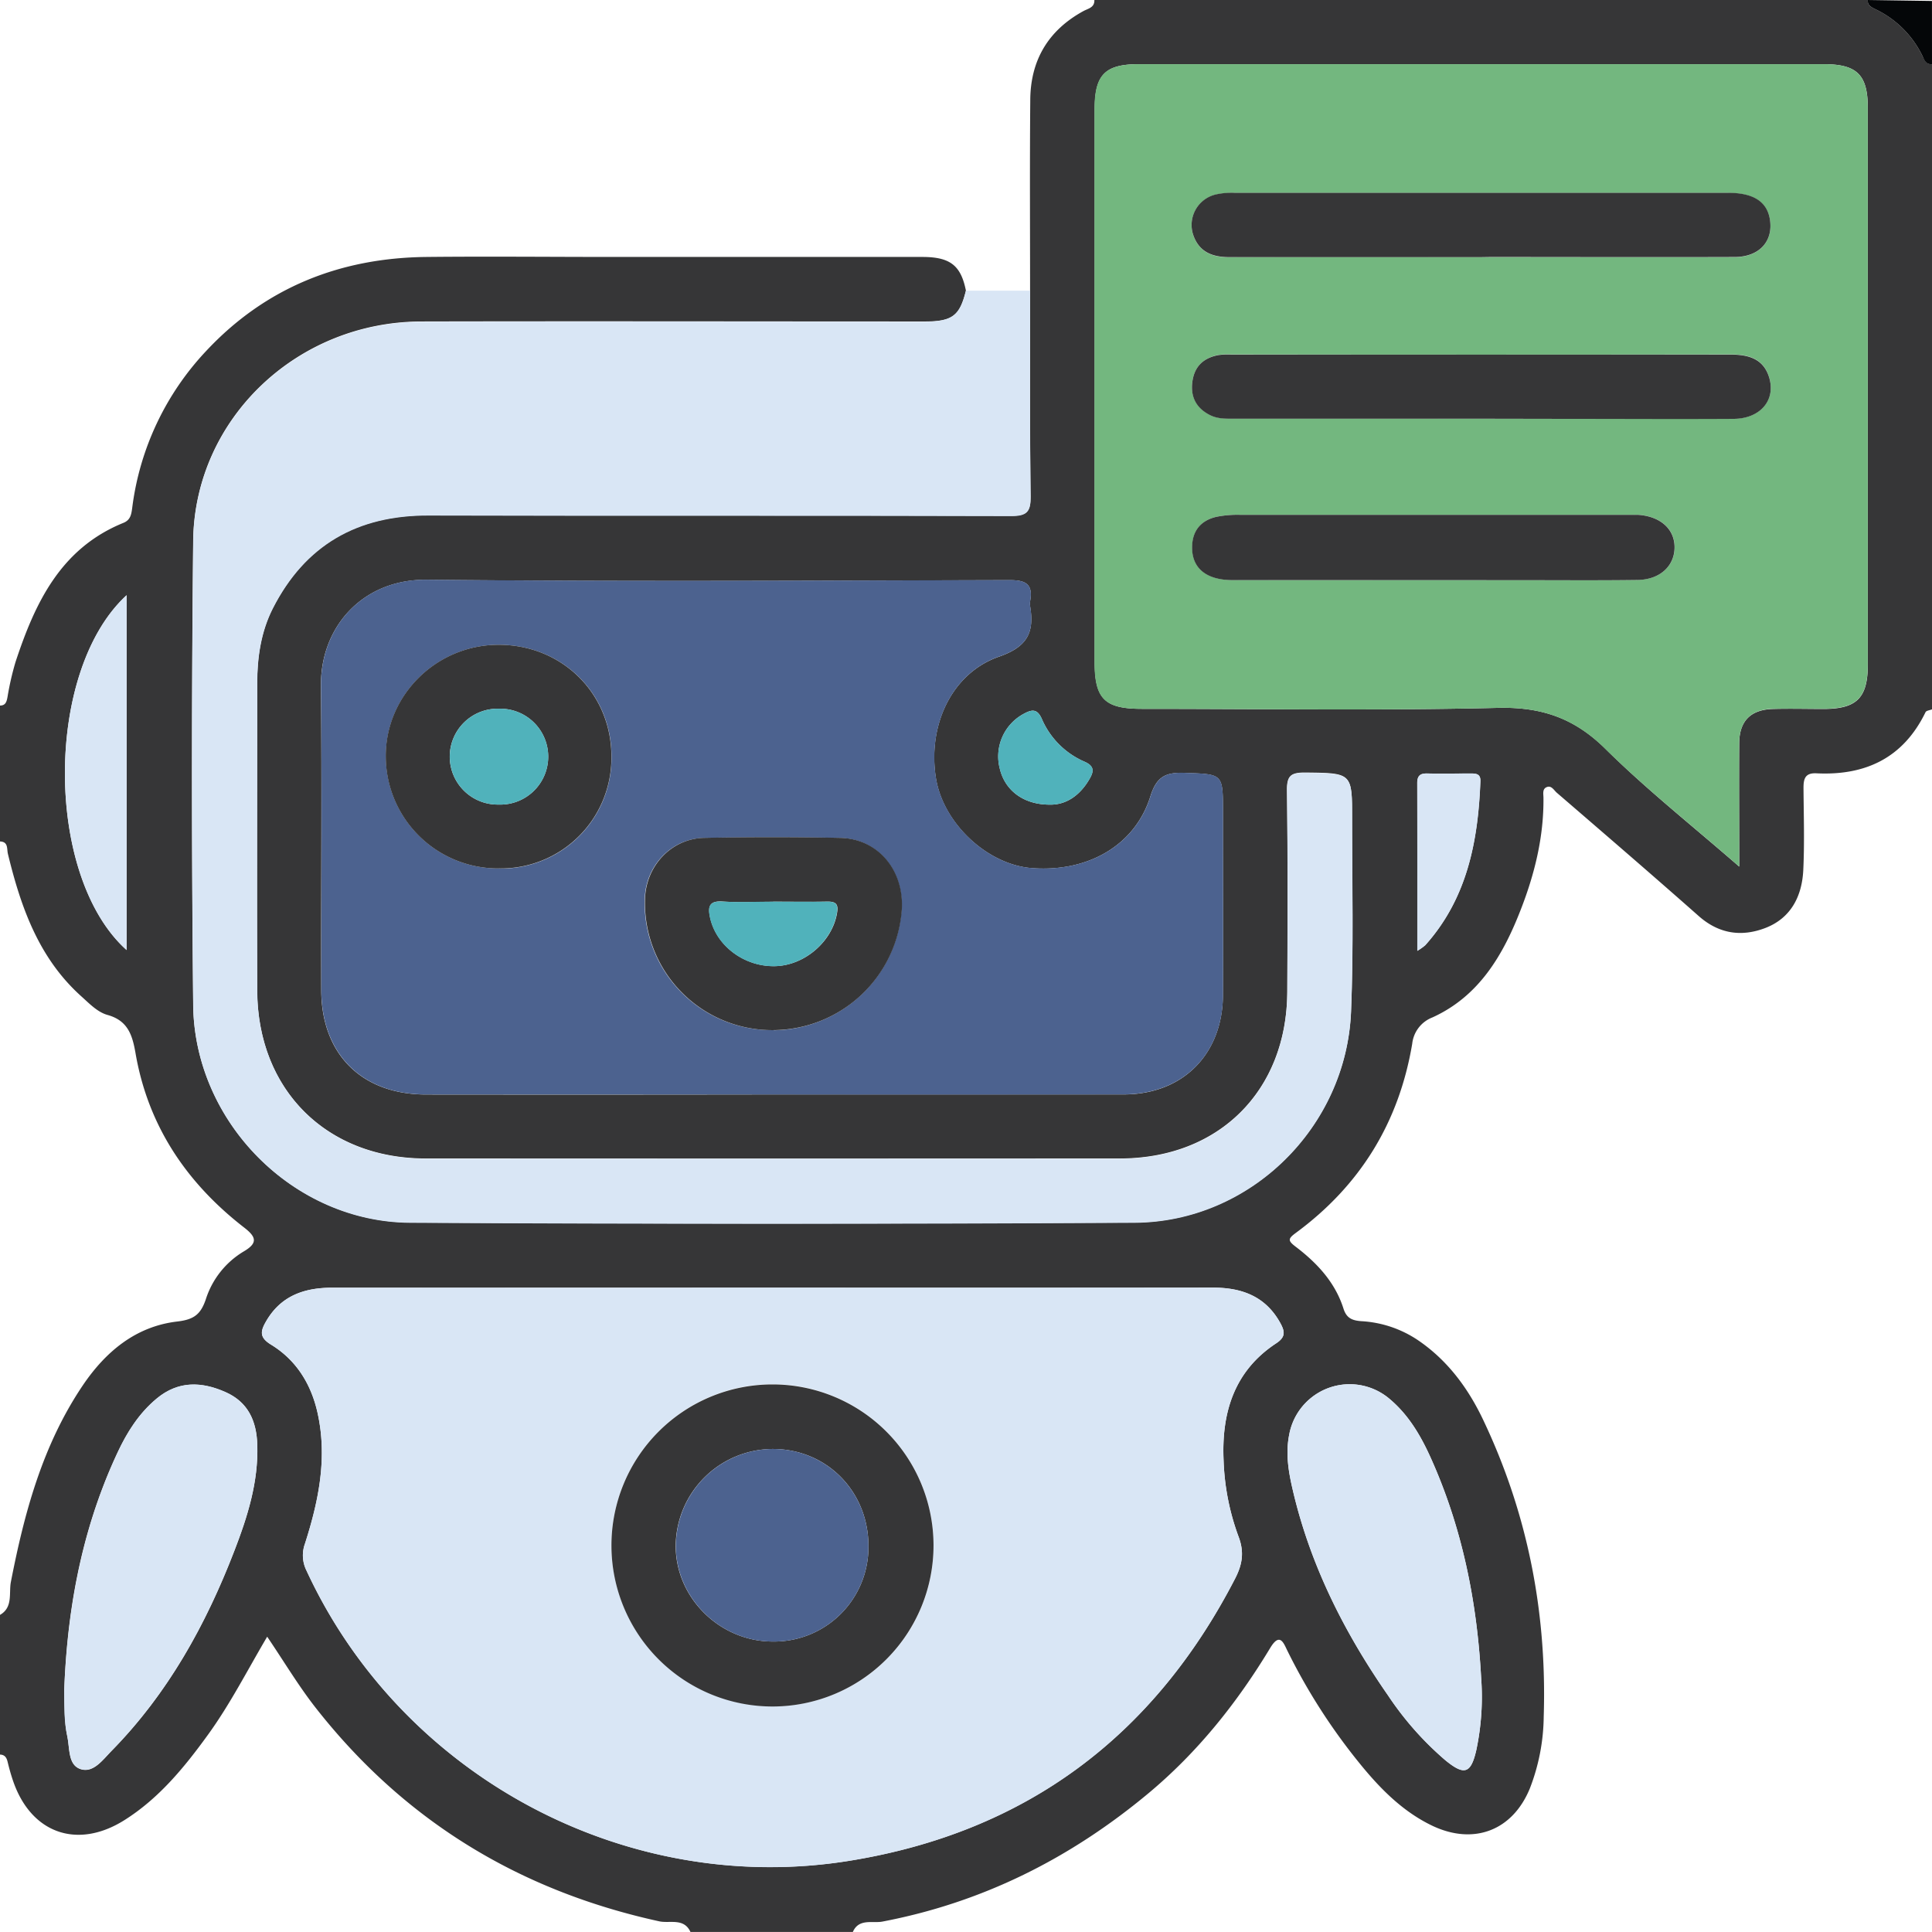
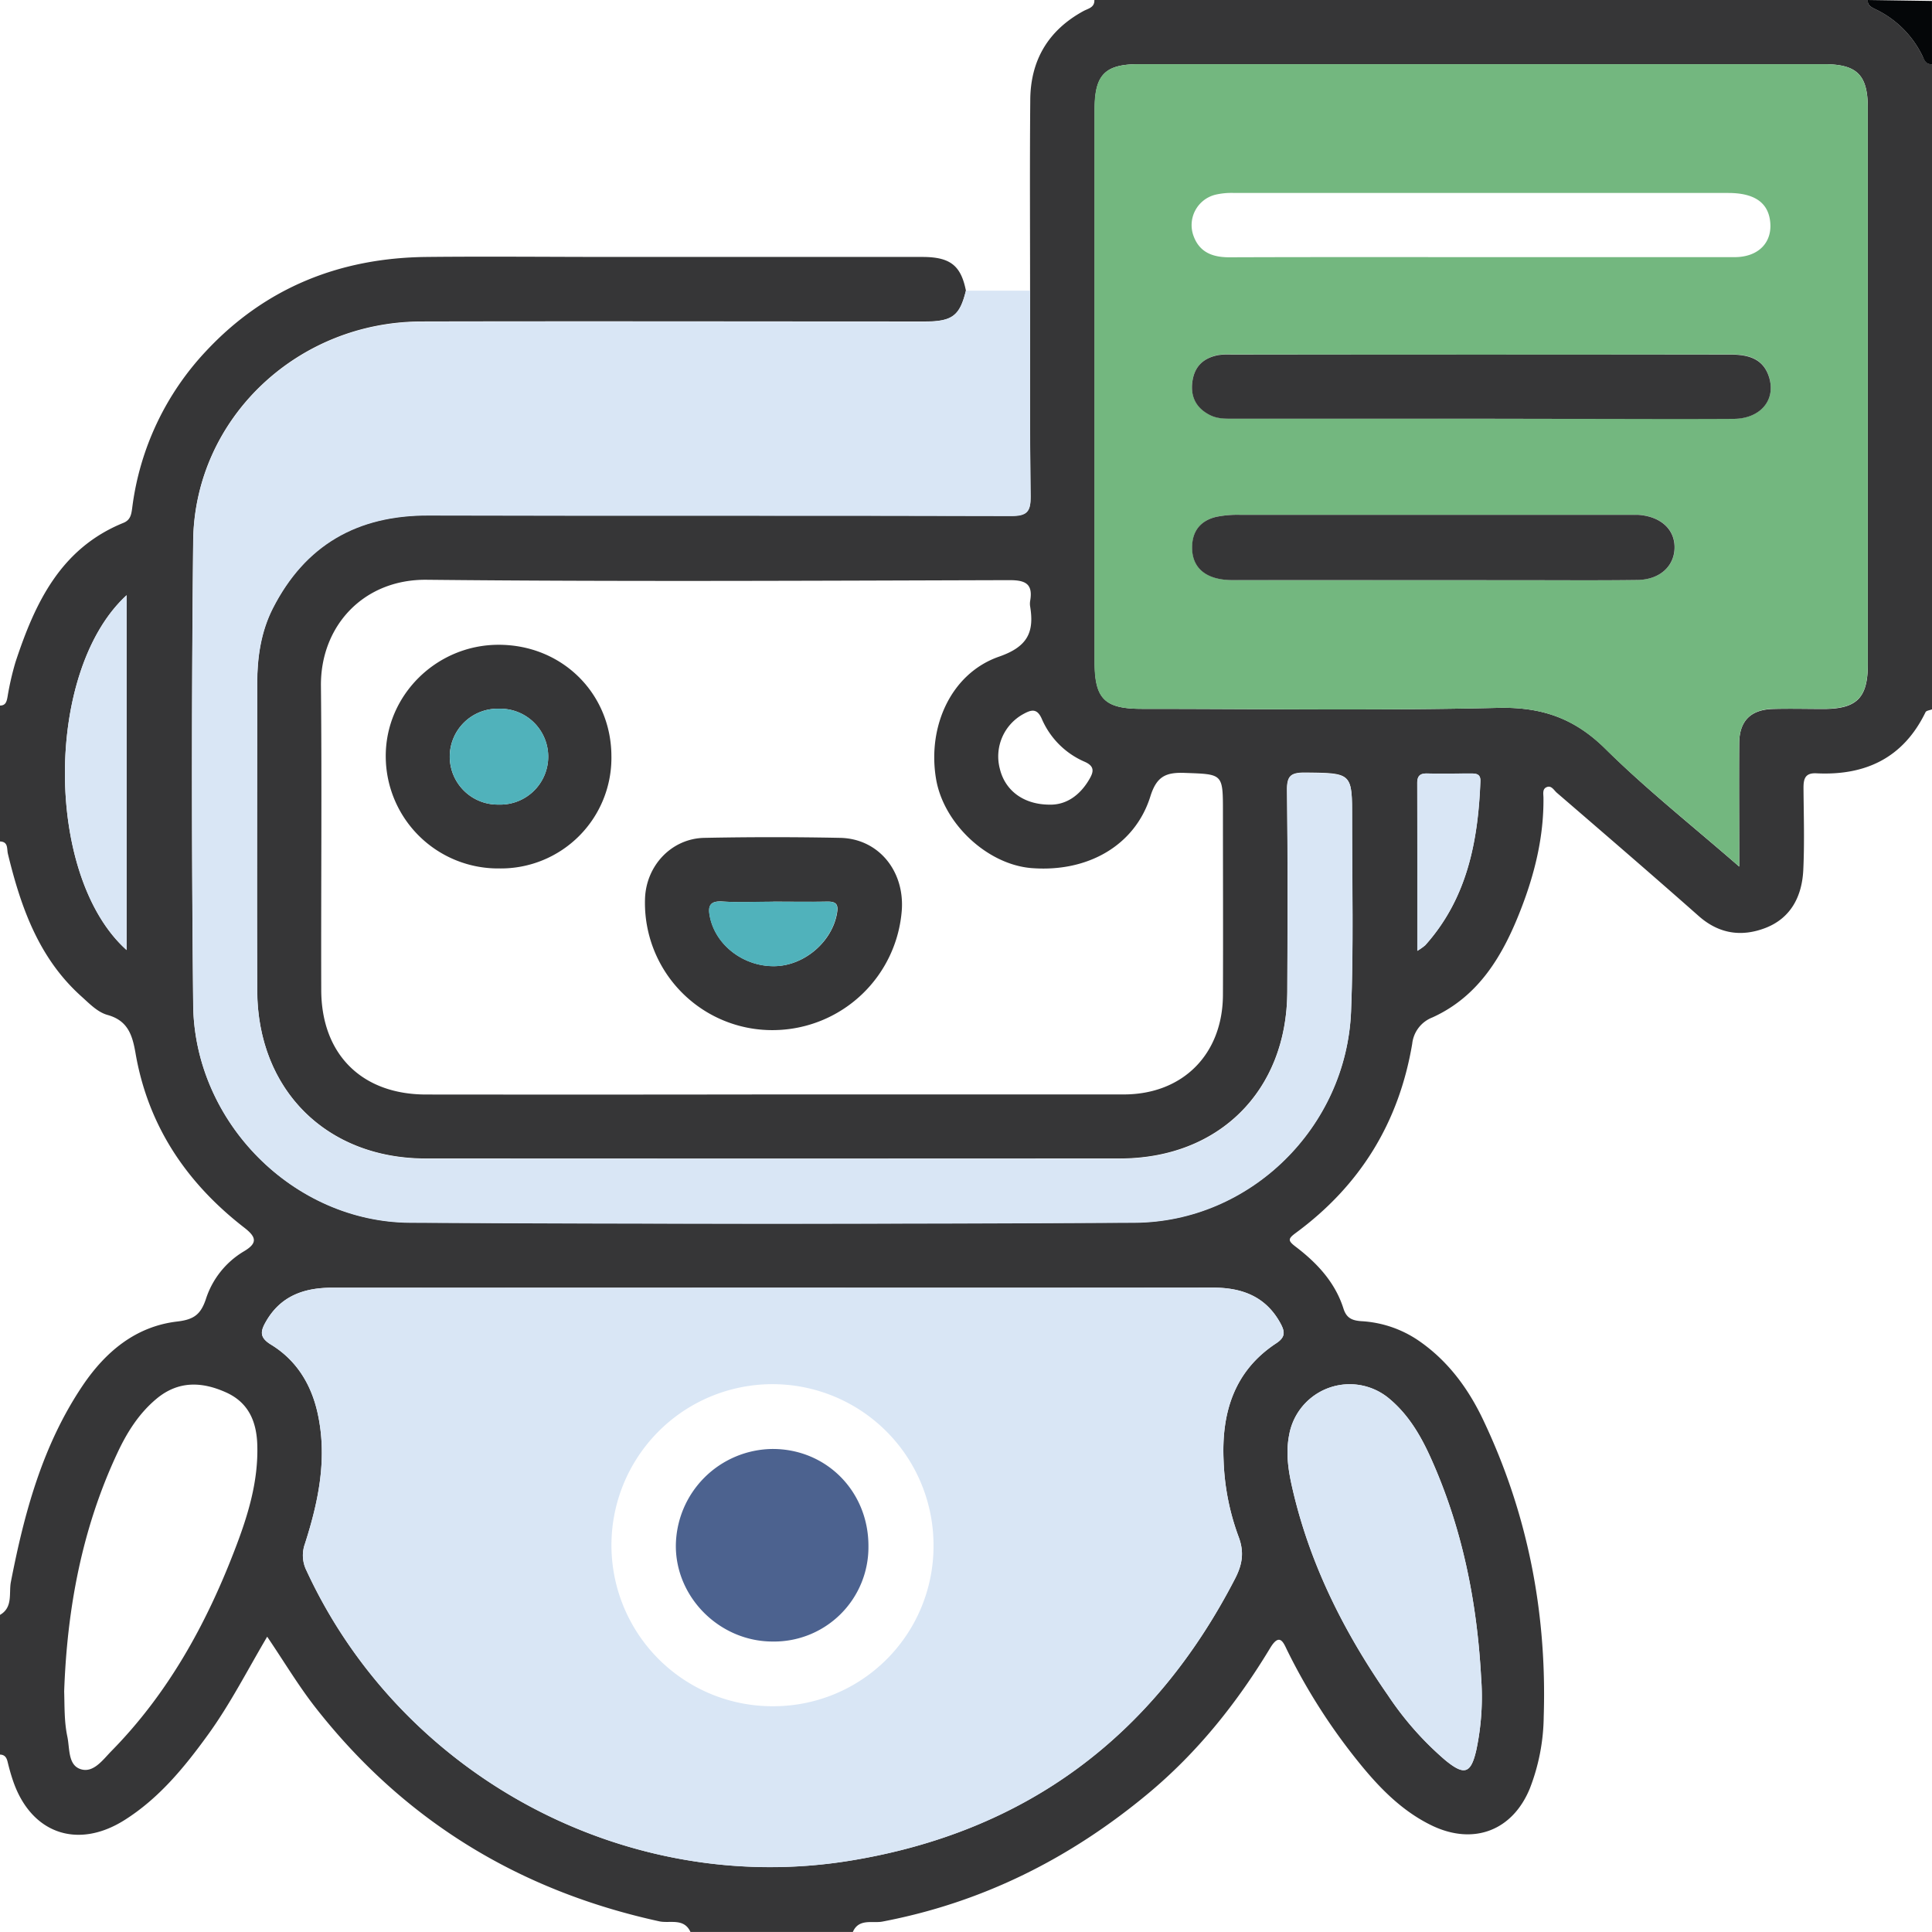
<svg xmlns="http://www.w3.org/2000/svg" id="svg-robot" data-name="svg-robot" viewBox="0 0 511.81 511.79">
  <defs>
    <style>.cls-1{fill:#363637;}.cls-2{fill:#040608;}.cls-3{fill:#73b77f;}.cls-4{fill:#d9e6f5;}.cls-5{fill:#4c628f;}.cls-6{fill:#50b2bb;}</style>
  </defs>
  <path class="cls-1" d="M0,222.91v-36c1.52,0,1.77-1.07,2-2.33a74.84,74.84,0,0,1,2.11-9.2c5.16-15.64,11.93-30.1,28.57-36.86,1.85-.75,2.1-2.15,2.34-3.94A74.08,74.08,0,0,1,54.67,92.92C70.39,76.13,90.18,68.3,113,68.07c16.48-.17,33,0,49.44,0q40.95,0,81.91,0c7.37,0,10.21,2.27,11.53,8.91-1.64,6.69-3.57,8.18-10.9,8.18-44.48,0-89-.1-133.43,0-33,.11-60,25.87-60.38,58.09q-.64,61.46,0,122.93c.32,31.06,26.58,57.5,57.46,57.67q95.94.53,191.9,0c30.63-.17,56.12-25.25,57.37-55.95.69-17,.25-34,.28-51,0-12.25,0-12.11-12.49-12.25-3.67,0-4.81.8-4.76,4.65.22,17.82.16,35.65.08,53.47-.13,26.18-18.11,44.1-44.32,44.12q-92,.06-183.91,0c-26.29,0-44.55-18.21-44.65-44.52-.1-27.15,0-54.31,0-81.46,0-6.88,1-13.65,4.15-19.83,8.55-16.76,22.37-24.64,41.16-24.59,51.47.13,103,0,154.42.15,4.24,0,5.2-1.19,5.15-5.26-.24-18.16-.12-36.32-.13-54.47,0-16.82-.1-33.64.05-50.46C273,16,277.66,8.05,287,2.94c1.23-.68,3-.91,2.91-2.94H494.81c-.14,1.47,1,1.94,2,2.44A26.39,26.39,0,0,1,509.36,15c.49,1,1,2.13,2.45,2V187.92c-.59.24-1.51.32-1.71.74-5.89,12.14-15.93,16.84-28.92,16.2-3.17-.16-3.43,1.7-3.41,4.13.06,7.16.28,14.34-.06,21.49-.33,6.92-3.26,12.75-10.06,15.36-6.3,2.41-12.27,1.57-17.62-3.15-12.44-11-25-21.81-37.61-32.68-.82-.71-1.47-2.13-2.85-1.41-1,.54-.7,1.78-.69,2.72.11,10.31-2.31,20.14-6,29.62-4.66,12-11,22.94-23.39,28.58a8.44,8.44,0,0,0-5.38,7q-5.26,31.25-30.79,50.06c-2.16,1.59-2.21,2.08,0,3.75,5.62,4.29,10.4,9.41,12.59,16.36.8,2.5,2.28,3.14,4.78,3.31A29.8,29.8,0,0,1,375.59,355c7.81,5.29,13.25,12.63,17.23,20.95,11.88,24.9,17,51.21,16.13,78.79a54,54,0,0,1-3.66,19c-4.55,11.16-14.77,15.09-25.69,10-8-3.78-14.08-10-19.54-16.75A158.12,158.12,0,0,1,341,437.21c-1-2.08-2-4.78-4.49-.67C327.78,451,317.39,464.07,304.31,475c-20.72,17.28-44,29-70.6,34.06-2.55.48-6.22-.91-7.79,2.76h-43c-1.71-3.81-5.52-2.24-8.24-2.83-37.1-8.1-67.59-26.64-91.08-56.61-4.56-5.83-8.34-12.19-12.82-18.8-5.38,9.13-9.89,18-15.74,26.05-6.26,8.64-13,16.85-22.15,22.59C20.45,490,8.26,485.66,3.5,471.89c-.6-1.72-1.08-3.49-1.51-5.26-.28-1.1-.79-1.79-2-1.82v-37c3.51-2,2.32-5.79,2.89-8.73,3.57-18.35,8.38-36.21,19-52,6.07-9,14.08-15.72,25.12-17,4.39-.52,6.16-1.89,7.52-5.87a22.84,22.84,0,0,1,10-12.66c3.84-2.24,3.39-3.85.18-6.34-15.26-11.82-25.46-26.92-28.79-46.17-.83-4.79-2-8.65-7.4-10.16-2.64-.73-4.74-2.93-6.86-4.84C10.32,253.93,5.55,240.42,2.1,226.22,1.77,224.84,2.25,223,0,222.91Zm460.74,6.66c0-11.87-.08-22.31,0-32.75.06-5.88,3.08-8.85,9-9,4.5-.12,9,0,13.49,0,8.71-.05,11.58-3,11.58-11.8q0-73.68,0-147.36C494.8,19.84,492,17,483.1,17q-90.66,0-181.33,0C292.69,17,290,19.79,290,29q0,73.19,0,146.36c0,9.78,2.65,12.41,12.47,12.42,31.47,0,62.95.49,94.41-.26,11.51-.27,20.19,2.73,28.39,10.82C436.08,209.06,448.12,218.59,460.74,229.57ZM204.91,341.12q-58.47,0-116.92,0c-7.5,0-13.72,2.2-17.61,9.1-1.39,2.46-1.68,4.09,1.37,5.95,6.69,4.07,10.62,10.38,12.35,18,2.71,12,.31,23.46-3.32,34.79a9,9,0,0,0,.42,7.11c25.18,54.47,84.68,86.47,143.92,76.85,46.56-7.56,80.43-32.84,102.05-74.7,1.94-3.74,2.52-7,.92-11.2a64.2,64.2,0,0,1-3.94-20c-.6-12.65,2.72-23.81,13.94-31.18,2.51-1.65,2.3-3.1,1.13-5.27-3.89-7.14-10.19-9.48-17.9-9.47Q263.12,341.17,204.91,341.12Zm-.15-51.19q46.45,0,92.91,0c15.67,0,26.23-10.64,26.3-26.36.07-16.15,0-32.3,0-48.45,0-10.26,0-10-10.15-10.37-5-.18-7.42.94-9.07,6.21-4.08,13.07-16.68,20.21-31.59,19-11.67-1-23.24-11.82-25.2-23.68-2.31-13.95,4.07-27.94,16.71-32.33,7.53-2.62,9.35-6.43,8.23-13.27a4.66,4.66,0,0,1,0-1.49c.79-4.51-1.22-5.52-5.53-5.5-51.45.14-102.9.43-154.35-.1-16.76-.17-28.17,12.3-28,28.16.27,26.81,0,53.62.08,80.42,0,17.07,10.69,27.76,27.73,27.78Q158.79,290,204.76,289.93Zm187.6,154.34c-1.11-20.22-5.06-39.78-13.45-58.32-2.63-5.79-5.84-11.21-10.79-15.36a16.29,16.29,0,0,0-26.6,9.52c-1,5.07-.14,10,1,14.8,4.64,19.81,13.65,37.63,25.2,54.24a83.32,83.32,0,0,0,15.15,17.14c5.06,4.15,6.8,3.59,8.23-2.69A68.16,68.16,0,0,0,392.36,444.27ZM17,448.06c.12,4,0,8,.83,11.94.68,3.18.13,7.57,3.53,8.67s5.88-2.48,8.16-4.8c14.92-15.18,25-33.39,32.58-53.08,3.48-9,6.36-18.15,6.06-28-.19-6.32-2.39-11.35-8.44-14-6.35-2.81-12.5-3-18.2,1.71-4.73,3.92-7.9,9-10.43,14.42C21.72,404.91,17.77,426.14,17,448.06ZM33.54,251.68v-94C11.73,177.7,11.78,232.2,33.54,251.68Zm341.92.21a14.35,14.35,0,0,0,2.09-1.48c11.09-12.38,14-27.52,14.61-43.43.08-1.95-1.09-2.08-2.57-2.07-3.83,0-7.66.08-11.48,0-1.89-.05-2.68.59-2.68,2.56C375.48,222.06,375.46,236.66,375.46,251.89Zm-97.37-38.73c4.32.09,8-2.43,10.5-6.75,1.08-1.85,1.52-3.39-1.23-4.6A21.71,21.71,0,0,1,276,190.47c-1.3-3-2.89-2.42-5-1.26a12.8,12.8,0,0,0-6.13,14.45C266.25,209.41,271.14,213.16,278.09,213.16Z" />
  <path class="cls-2" d="M511.81,17c-1.47.15-2-.94-2.45-2A26.39,26.39,0,0,0,496.8,2.44c-1-.5-2.13-1-2-2.44l17,.25Z" />
  <path class="cls-3" d="M460.74,229.57c-12.62-11-24.66-20.51-35.53-31.23-8.2-8.09-16.88-11.09-28.39-10.82-31.46.75-62.94.26-94.41.26-9.82,0-12.46-2.64-12.47-12.42q0-73.17,0-146.36c0-9.21,2.74-12,11.82-12q90.68,0,181.33,0c8.85,0,11.7,2.83,11.7,11.61q0,73.68,0,147.36c0,8.84-2.87,11.75-11.58,11.8-4.5,0-9-.09-13.49,0-5.88.16-8.9,3.13-9,9C460.66,207.26,460.74,217.7,460.74,229.57ZM392.36,110.92h22.47c14.81,0,29.63.06,44.44,0,7,0,11.18-4.9,9.43-10.86-1.46-5-5.33-6.17-10.14-6.16q-66.17.1-132.33,0a18.41,18.41,0,0,0-3.49.13c-3.81.75-6.28,3-6.85,6.92s.91,7.14,4.7,9c2,1,4.19.93,6.35.93Zm-.25-42.8h2.49c21.64,0,43.28,0,64.91,0,6.56,0,10.3-4.18,9.35-10-.76-4.66-4.38-7-11.05-7q-65.4,0-130.81,0a18.91,18.91,0,0,0-4.94.44,8.3,8.3,0,0,0-5.88,10.94c1.6,4.38,5.09,5.67,9.52,5.66C347.84,68.08,370,68.11,392.11,68.12Zm-12.2,85.56h22c10.64,0,21.29.09,31.94-.05,5.86-.08,9.72-3.64,9.79-8.53s-3.69-8.31-9.63-8.72c-1-.06-2,0-3,0q-51.17,0-102.32,0a28.26,28.26,0,0,0-6.44.53c-4.25,1-6.47,3.85-6.42,8.27.05,5.39,3.83,8.47,10.7,8.49C344.3,153.72,362.1,153.68,379.91,153.68Z" />
  <path class="cls-4" d="M204.91,341.12q58.2,0,116.41,0c7.71,0,14,2.33,17.9,9.47,1.17,2.17,1.38,3.62-1.13,5.27-11.22,7.37-14.54,18.53-13.94,31.18a64.2,64.2,0,0,0,3.94,20c1.6,4.16,1,7.46-.92,11.2-21.62,41.86-55.49,67.14-102.05,74.7-59.24,9.62-118.74-22.38-143.92-76.85a9,9,0,0,1-.42-7.11c3.63-11.33,6-22.84,3.32-34.79-1.73-7.62-5.66-13.93-12.35-18-3-1.86-2.76-3.49-1.37-5.95,3.89-6.9,10.11-9.1,17.61-9.1Q146.45,341.16,204.91,341.12Zm42.39,68.12A42.66,42.66,0,1,0,205.14,452,42.42,42.42,0,0,0,247.3,409.24Z" />
-   <path class="cls-5" d="M204.76,289.93q-46,0-91.91,0c-17,0-27.71-10.71-27.73-27.78,0-26.8.19-53.61-.08-80.42-.17-15.86,11.24-28.33,28-28.16,51.45.53,102.9.24,154.35.1,4.31,0,6.32,1,5.53,5.5a4.66,4.66,0,0,0,0,1.49c1.12,6.84-.7,10.65-8.23,13.27-12.64,4.39-19,18.38-16.71,32.33,2,11.86,13.53,22.73,25.2,23.68,14.91,1.22,27.51-5.92,31.59-19,1.65-5.27,4.11-6.39,9.07-6.21,10.14.36,10.15.11,10.15,10.37,0,16.15.05,32.3,0,48.45-.07,15.72-10.63,26.33-26.3,26.36Q251.21,290,204.76,289.93Zm.19-17a34.35,34.35,0,0,0,33.89-32.14c.55-10.36-6.41-18.61-16.34-18.81q-18-.34-36,0c-8.74.17-15.48,7.41-15.71,16.23A33.7,33.7,0,0,0,205,272.89Zm-72.67-42.83A29.29,29.29,0,0,0,162,200.35c0-16.64-13.06-29.53-29.87-29.54-16.53,0-30.07,13.46-29.91,29.74A29.76,29.76,0,0,0,132.28,230.06Z" />
  <path class="cls-4" d="M255.9,77h17c0,18.15-.11,36.31.13,54.47.05,4.07-.91,5.27-5.15,5.26-51.47-.16-102.95,0-154.42-.15-18.79-.05-32.61,7.83-41.16,24.59-3.15,6.18-4.14,13-4.15,19.83,0,27.15-.09,54.31,0,81.46.1,26.31,18.36,44.5,44.65,44.52q92,0,183.91,0c26.21,0,44.19-17.94,44.32-44.12.08-17.82.14-35.65-.08-53.47,0-3.85,1.09-4.69,4.76-4.65,12.5.14,12.52,0,12.49,12.25,0,17,.41,34-.28,51-1.25,30.7-26.74,55.78-57.37,55.95q-96,.53-191.9,0c-30.88-.17-57.14-26.61-57.46-57.67q-.64-61.45,0-122.93c.34-32.22,27.42-58,60.38-58.09,44.47-.15,89,0,133.43,0C252.33,85.14,254.26,83.65,255.9,77Z" />
  <path class="cls-4" d="M392.36,444.27a68.16,68.16,0,0,1-1.27,19.33c-1.43,6.28-3.17,6.84-8.23,2.69a83.32,83.32,0,0,1-15.15-17.14c-11.55-16.61-20.56-34.43-25.2-54.24-1.13-4.83-2-9.73-1-14.8a16.29,16.29,0,0,1,26.6-9.52c4.95,4.15,8.16,9.57,10.79,15.36C387.3,404.49,391.25,424.05,392.36,444.27Z" />
-   <path class="cls-4" d="M17,448.06c.82-21.92,4.77-43.15,14.09-63.17,2.53-5.44,5.7-10.5,10.43-14.42,5.7-4.73,11.85-4.52,18.2-1.71,6,2.67,8.25,7.7,8.44,14,.3,9.86-2.58,19-6.06,28-7.6,19.69-17.66,37.9-32.58,53.08-2.28,2.32-4.82,5.87-8.16,4.8s-2.85-5.49-3.53-8.67C16.93,456.05,17.07,452.06,17,448.06Z" />
  <path class="cls-4" d="M33.54,251.68c-21.76-19.48-21.81-74,0-94Z" />
  <path class="cls-4" d="M375.46,251.89c0-15.23,0-29.83,0-44.43,0-2,.79-2.61,2.68-2.56,3.82.09,7.65,0,11.48,0,1.48,0,2.65.12,2.57,2.07-.61,15.91-3.52,31.05-14.61,43.43A14.35,14.35,0,0,1,375.46,251.89Z" />
-   <path class="cls-6" d="M278.09,213.16c-6.95,0-11.84-3.75-13.24-9.5A12.8,12.8,0,0,1,271,189.21c2.11-1.16,3.7-1.71,5,1.26a21.71,21.71,0,0,0,11.38,11.34c2.75,1.21,2.31,2.75,1.23,4.6C286.07,210.73,282.41,213.25,278.09,213.16Z" />
  <path class="cls-1" d="M392.36,110.92H326.94c-2.16,0-4.31.08-6.35-.93-3.79-1.88-5.28-5-4.7-9s3-6.17,6.85-6.92a18.41,18.41,0,0,1,3.49-.13q66.16,0,132.33,0c4.81,0,8.68,1.19,10.14,6.16,1.75,6-2.46,10.82-9.43,10.86-14.81.09-29.63,0-44.44,0Z" />
-   <path class="cls-1" d="M392.11,68.12c-22.14,0-44.27,0-66.41,0-4.43,0-7.92-1.28-9.52-5.66a8.3,8.3,0,0,1,5.88-10.94,18.91,18.91,0,0,1,4.94-.44q65.4,0,130.81,0c6.67,0,10.29,2.32,11.05,7,.95,5.83-2.79,10-9.35,10-21.63.07-43.27,0-64.91,0Z" />
  <path class="cls-1" d="M379.91,153.68c-17.81,0-35.61,0-53.41,0-6.87,0-10.65-3.1-10.7-8.49-.05-4.42,2.17-7.27,6.42-8.27a28.26,28.26,0,0,1,6.44-.53q51.16,0,102.32,0c1,0,2,0,3,0,5.94.41,9.7,3.82,9.63,8.72s-3.93,8.45-9.79,8.53c-10.65.14-21.3.05-31.94.05Z" />
-   <path class="cls-1" d="M247.3,409.24a42.66,42.66,0,0,1-85.32.34,42.66,42.66,0,0,1,85.32-.34Zm-17.24.45c.08-14.51-11-25.83-25.34-25.84A25.86,25.86,0,0,0,179,409.62c.05,13.73,11.72,25.21,25.64,25.24A25,25,0,0,0,230.06,409.69Z" />
  <path class="cls-1" d="M205,272.89a33.7,33.7,0,0,1-34.13-34.7c.23-8.82,7-16.06,15.71-16.23q18-.36,36,0c9.93.2,16.89,8.45,16.34,18.81A34.35,34.35,0,0,1,205,272.89Zm-.16-34c-4.47,0-9,.22-13.43-.07-3.49-.23-3.9,1.34-3.32,4.12,1.59,7.56,9,13.18,17.25,13,7.85-.18,15.16-6.54,16.41-14.1.37-2.19-.19-3-2.47-3C214.42,238.94,209.61,238.86,204.79,238.86Z" />
  <path class="cls-1" d="M132.28,230.06a29.76,29.76,0,0,1-30.09-29.51c-.16-16.28,13.38-29.75,29.91-29.74,16.81,0,29.84,12.9,29.87,29.54A29.29,29.29,0,0,1,132.28,230.06Zm0-42.31a12.7,12.7,0,1,0-.19,25.39,12.7,12.7,0,1,0,.19-25.39Z" />
  <path class="cls-5" d="M230.06,409.69a25,25,0,0,1-25.38,25.17c-13.92,0-25.59-11.51-25.64-25.24a25.86,25.86,0,0,1,25.68-25.77C219,383.86,230.14,395.18,230.06,409.69Z" />
  <path class="cls-6" d="M204.79,238.86c4.82,0,9.63.08,14.44,0,2.28-.05,2.84.78,2.47,3-1.25,7.56-8.56,13.92-16.41,14.1-8.22.19-15.66-5.43-17.25-13-.58-2.78-.17-4.35,3.32-4.12C195.82,239.08,200.32,238.86,204.79,238.86Z" />
  <path class="cls-6" d="M132.29,187.75a12.7,12.7,0,1,1-.19,25.39,12.7,12.7,0,1,1,.19-25.39Z" />
</svg>